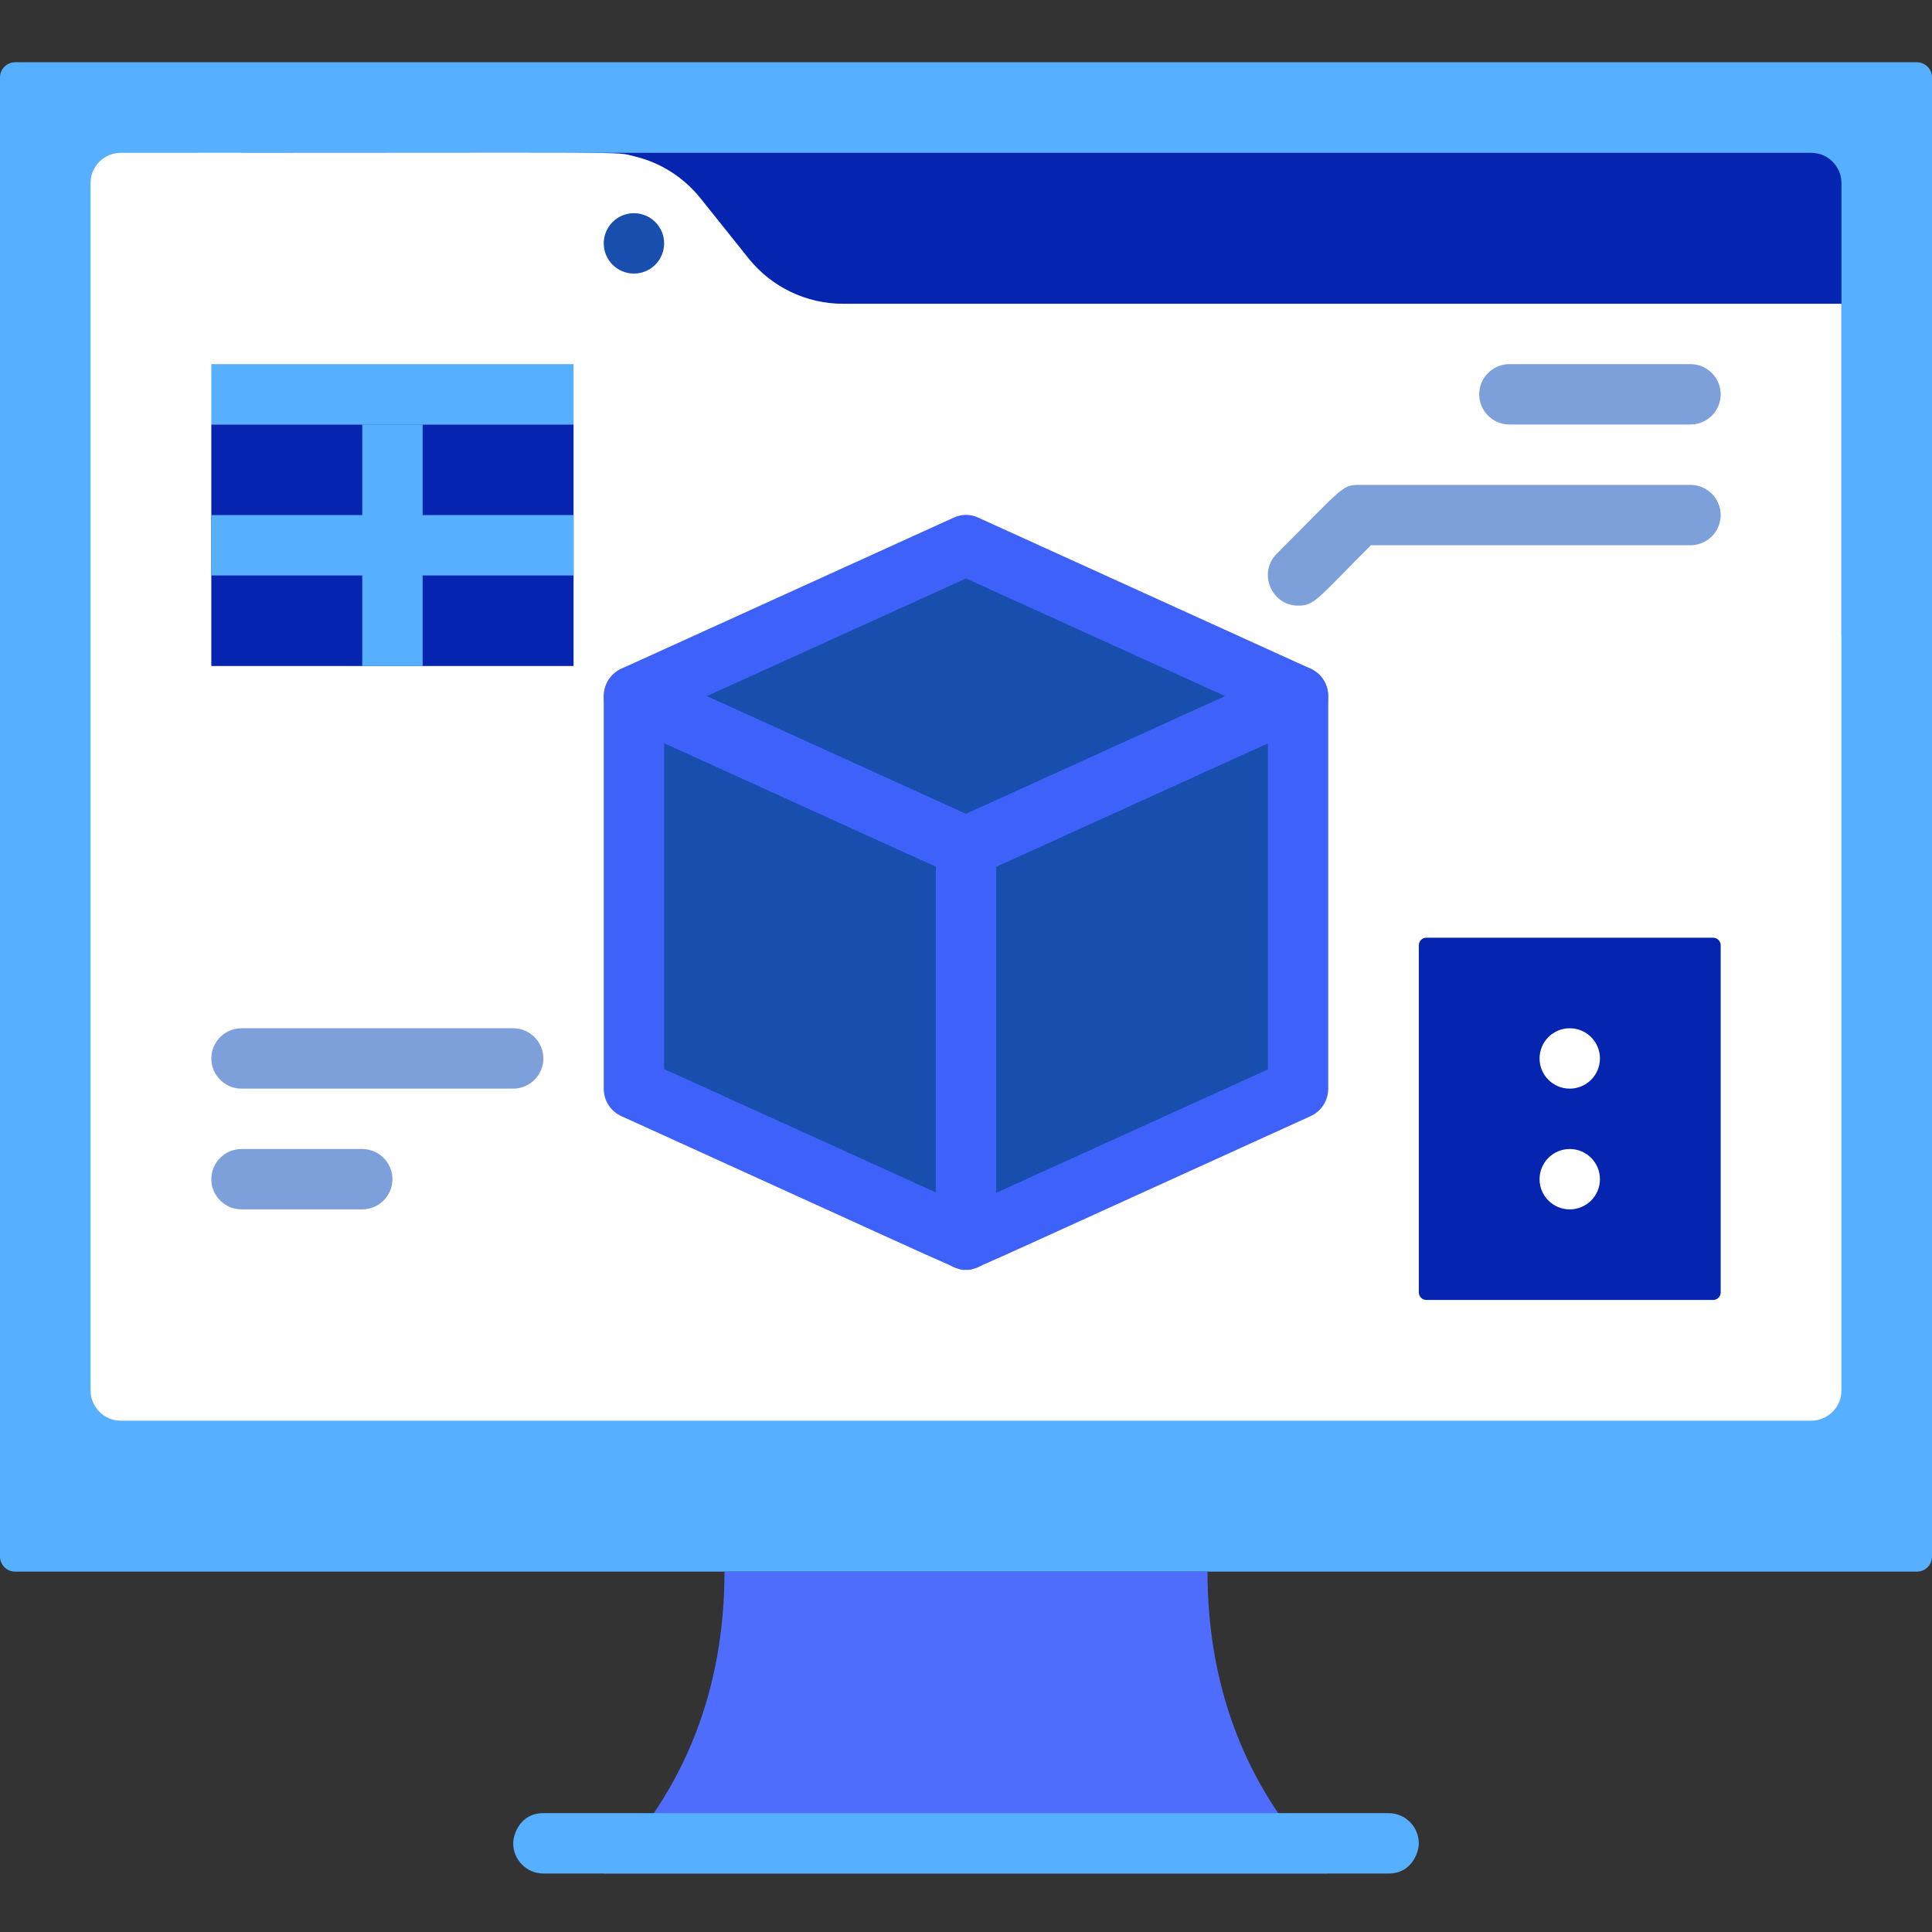
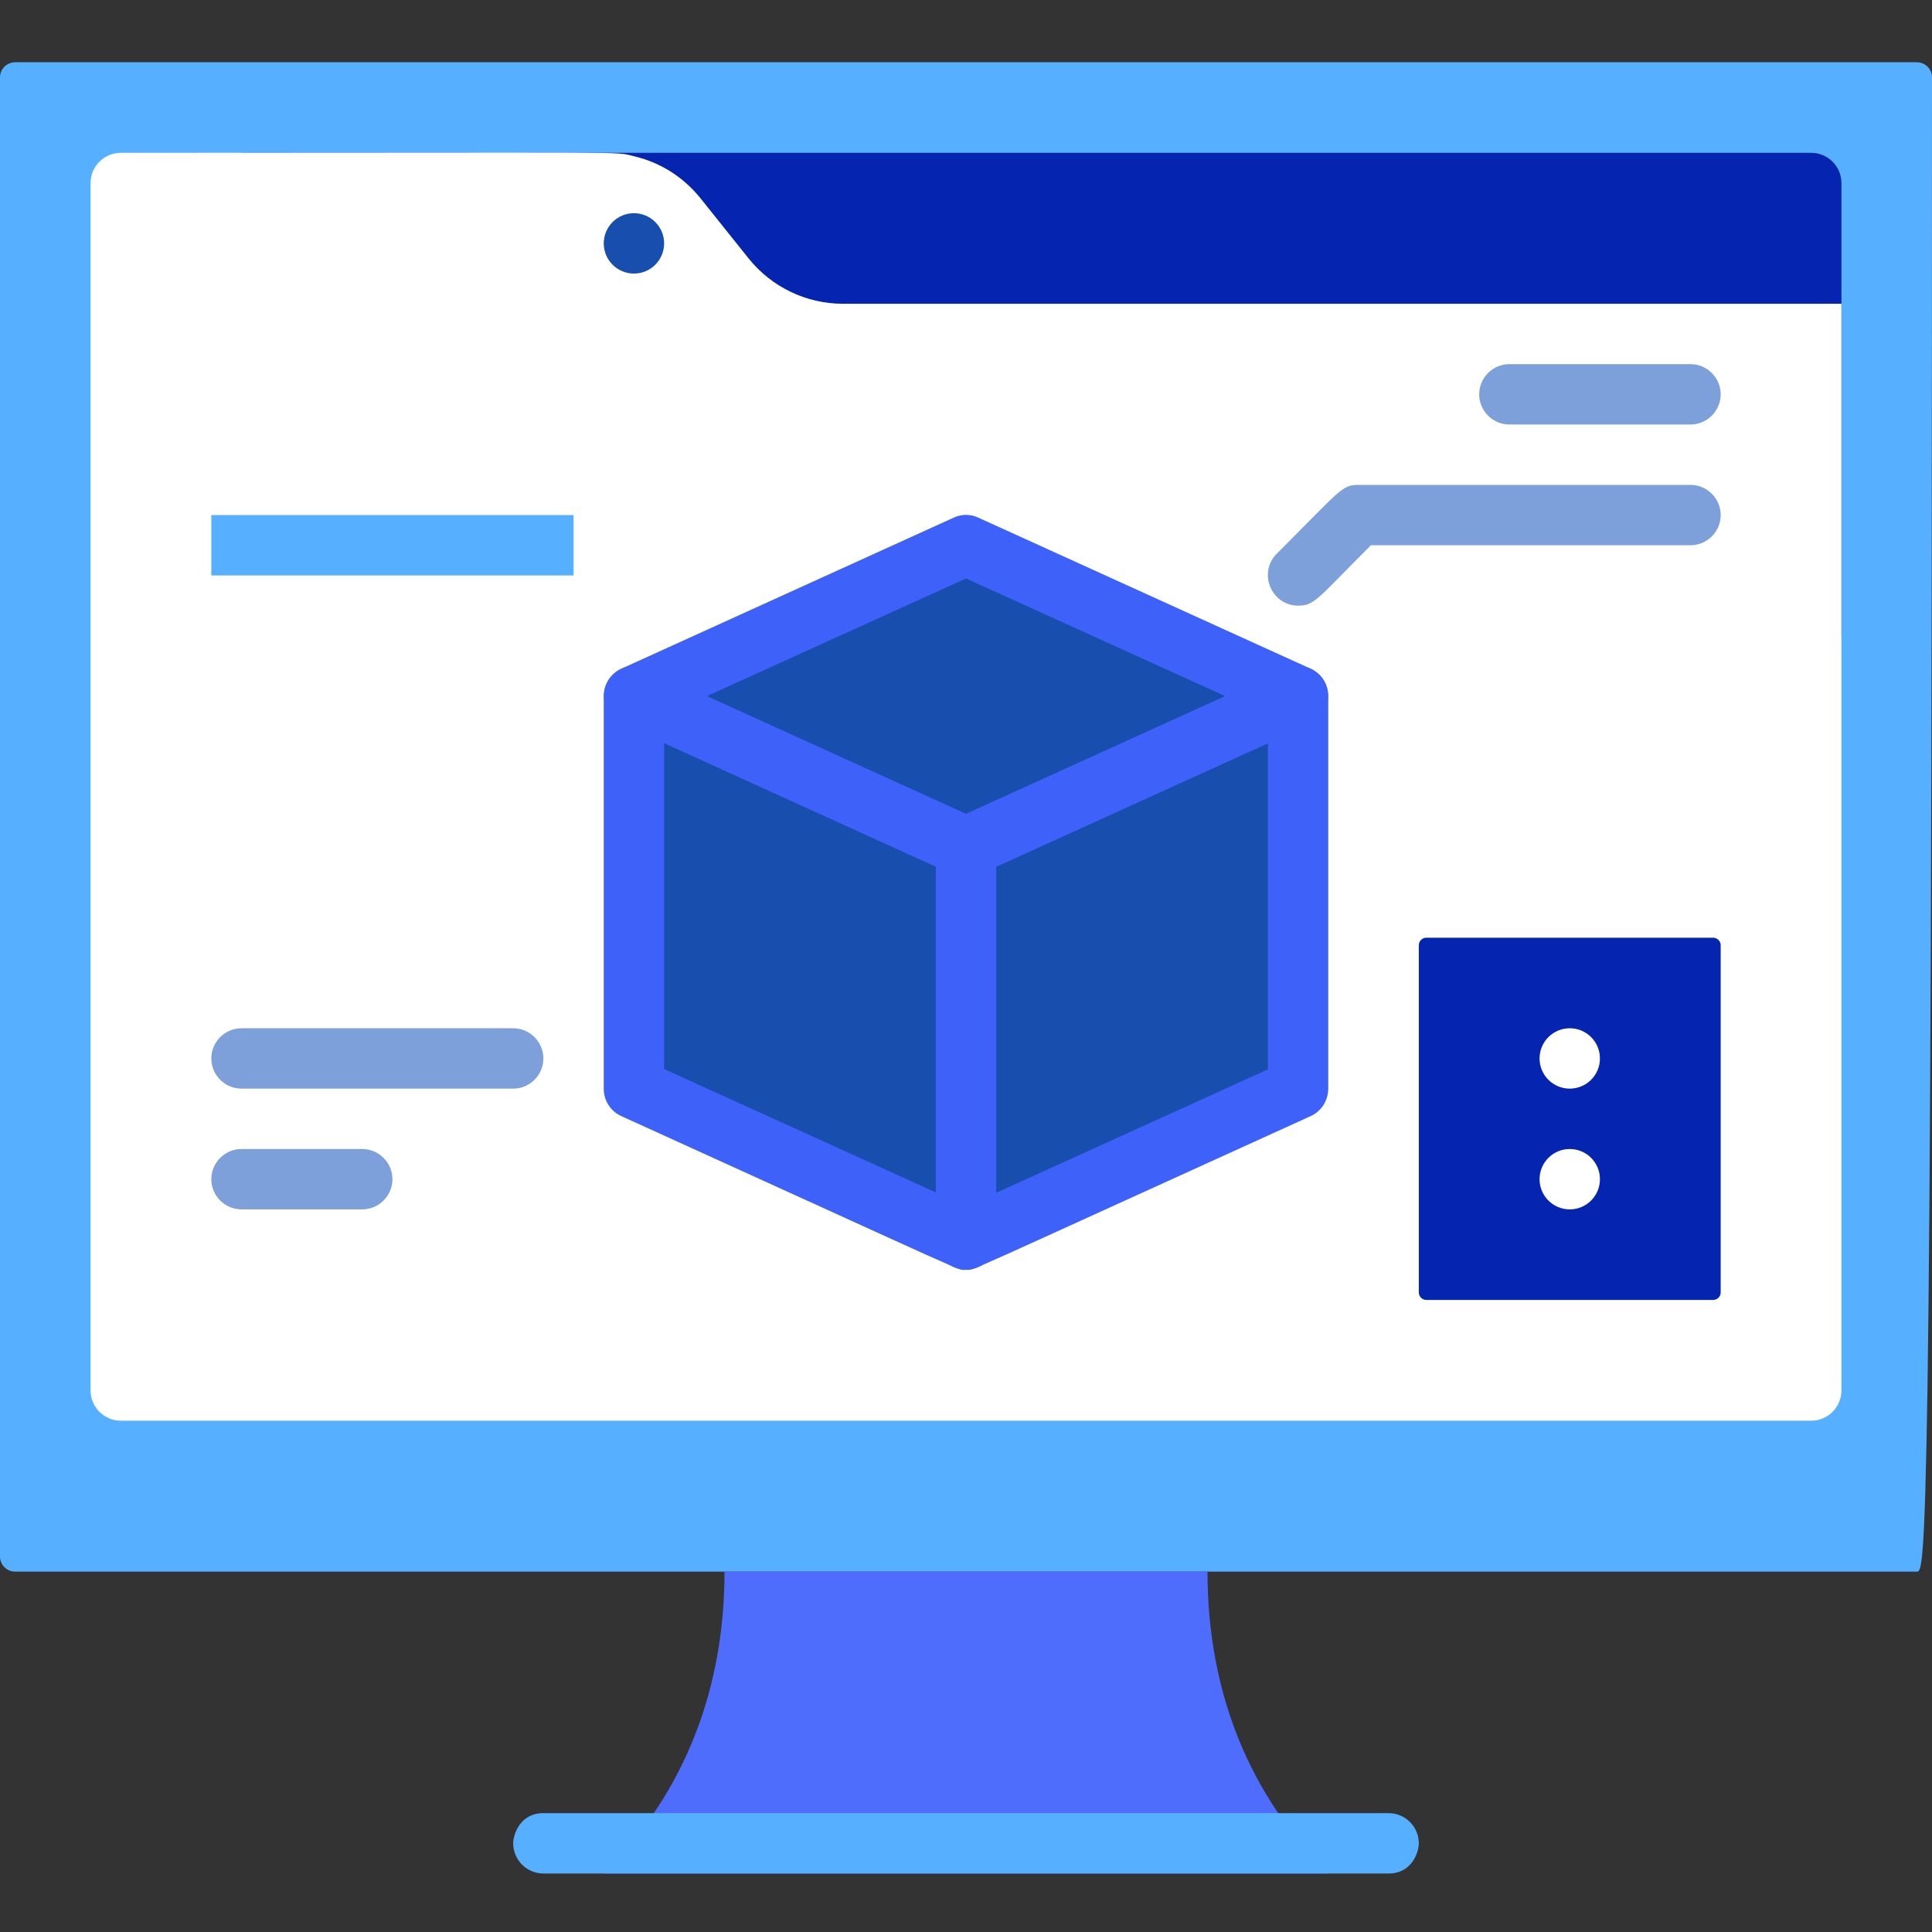
<svg xmlns="http://www.w3.org/2000/svg" version="1.1" id="Layer_1" x="0px" y="0px" viewBox="0 0 512 512" style="enable-background:new 0 0 512 512;" xml:space="preserve">
  <rect x="0" y="0" width="512" height="512" fill="#333333" stroke="none" />
  <style type="text/css">
	.st0{fill:#57AFFF;}
	.st1{fill:#4E6DFC;}
	.st2{fill:#0524AF;}
	.st3{fill:#FFFFFF;}
	.st4{fill:#184EAD;}
	.st5{fill:#3D61F9;}
	.st6{fill:#7DA0DA;}
</style>
  <g>
-     <path class="st0" d="M508,416.5H4c-2.2,0-4-1.8-4-4v-392c0-2.2,1.8-4,4-4h504c2.2,0,4,1.8,4,4v392C512,414.7,510.2,416.5,508,416.5   z" />
+     <path class="st0" d="M508,416.5H4c-2.2,0-4-1.8-4-4v-392c0-2.2,1.8-4,4-4h504c2.2,0,4,1.8,4,4C512,414.7,510.2,416.5,508,416.5   z" />
  </g>
  <g>
    <path class="st1" d="M352,496.5H160c22-22,32-49.7,32-80h128C320,449.1,331.5,476,352,496.5z" />
  </g>
  <g>
    <path class="st0" d="M368,496.5H144c-4.4,0-8-3.6-8-8c0-2.3,1.8-8,8-8h224c4.4,0,8,3.6,8,8C376,490.8,374.2,496.5,368,496.5z" />
  </g>
  <g>
    <path class="st2" d="M488,48.5v120H64v-128h416C484.4,40.5,488,44.1,488,48.5z" />
  </g>
  <g>
    <path class="st3" d="M488,80.5v288c0,4.4-3.6,8-8,8H32c-4.4,0-8-3.6-8-8v-320c0-4.4,3.6-8,8-8c140.4,0,130.6-0.4,136,0.9   c6.9,1.6,13.1,5.5,17.6,11.1l12.8,16c6.1,7.6,15.3,12,25,12H488z" />
  </g>
  <g>
    <circle class="st4" cx="168" cy="64.5" r="8" />
  </g>
  <g>
    <polygon class="st4" points="256,144.5 168,184.5 168,288.5 256,328.5 344,288.5 344,184.5  " />
  </g>
  <g>
    <path class="st5" d="M256,232.5c-2.5,0,4.9,3-91.3-40.7c-6.2-2.8-6.2-11.7,0-14.6l88-40c2.1-1,4.5-1,6.6,0l88,40   c6.2,2.8,6.2,11.7,0,14.6C251.5,235.3,258.5,232.5,256,232.5z M187.3,184.5l68.7,31.2l68.7-31.2L256,153.3L187.3,184.5z" />
  </g>
  <g>
    <path class="st5" d="M256,336.5c-2.5,0,4.9,3-91.3-40.7c-2.9-1.3-4.7-4.1-4.7-7.3v-104c0-5.8,6-9.7,11.3-7.3l88,40   c2.9,1.3,4.7,4.1,4.7,7.3v104C264,332.9,260.4,336.5,256,336.5z M176,283.3l72,32.7v-86.4l-72-32.7V283.3z" />
  </g>
  <g>
    <path class="st5" d="M256,336.5c-4.4,0-8-3.6-8-8v-104c0-3.1,1.8-6,4.7-7.3l88-40c5.3-2.4,11.3,1.5,11.3,7.3v104   c0,3.1-1.8,6-4.7,7.3C251.5,339.3,258.5,336.5,256,336.5z M264,229.7v86.4l72-32.7v-86.4L264,229.7z" />
  </g>
  <g>
    <path class="st6" d="M344,160.5c-7,0-10.7-8.6-5.7-13.7c17.1-17.1,17.3-18.3,21.7-18.3h88c4.4,0,8,3.6,8,8s-3.6,8-8,8h-84.7   C348.9,158.9,348.4,160.5,344,160.5z" />
  </g>
  <g>
    <path class="st6" d="M448,112.5h-48c-4.4,0-8-3.6-8-8s3.6-8,8-8h48c4.4,0,8,3.6,8,8S452.4,112.5,448,112.5z" />
  </g>
  <g>
    <path class="st6" d="M136,288.5H64c-4.4,0-8-3.6-8-8s3.6-8,8-8h72c4.4,0,8,3.6,8,8S140.4,288.5,136,288.5z" />
  </g>
  <g>
    <path class="st6" d="M96,320.5H64c-4.4,0-8-3.6-8-8s3.6-8,8-8h32c4.4,0,8,3.6,8,8S100.4,320.5,96,320.5z" />
  </g>
  <g>
-     <rect x="56" y="96.5" class="st0" width="96" height="16" />
-   </g>
+     </g>
  <g>
-     <rect x="56" y="112.5" class="st2" width="96" height="64" />
-   </g>
+     </g>
  <g>
-     <rect x="96" y="112.5" class="st0" width="16" height="64" />
-   </g>
+     </g>
  <g>
    <rect x="56" y="136.5" class="st0" width="96" height="16" />
  </g>
  <g>
    <path class="st2" d="M378,344.5h76c1.1,0,2-0.9,2-2v-92c0-1.1-0.9-2-2-2h-76c-1.1,0-2,0.9-2,2v92C376,343.6,376.9,344.5,378,344.5z   " />
  </g>
  <g>
    <circle class="st3" cx="416" cy="280.5" r="8" />
  </g>
  <g>
    <circle class="st3" cx="416" cy="312.5" r="8" />
  </g>
</svg>